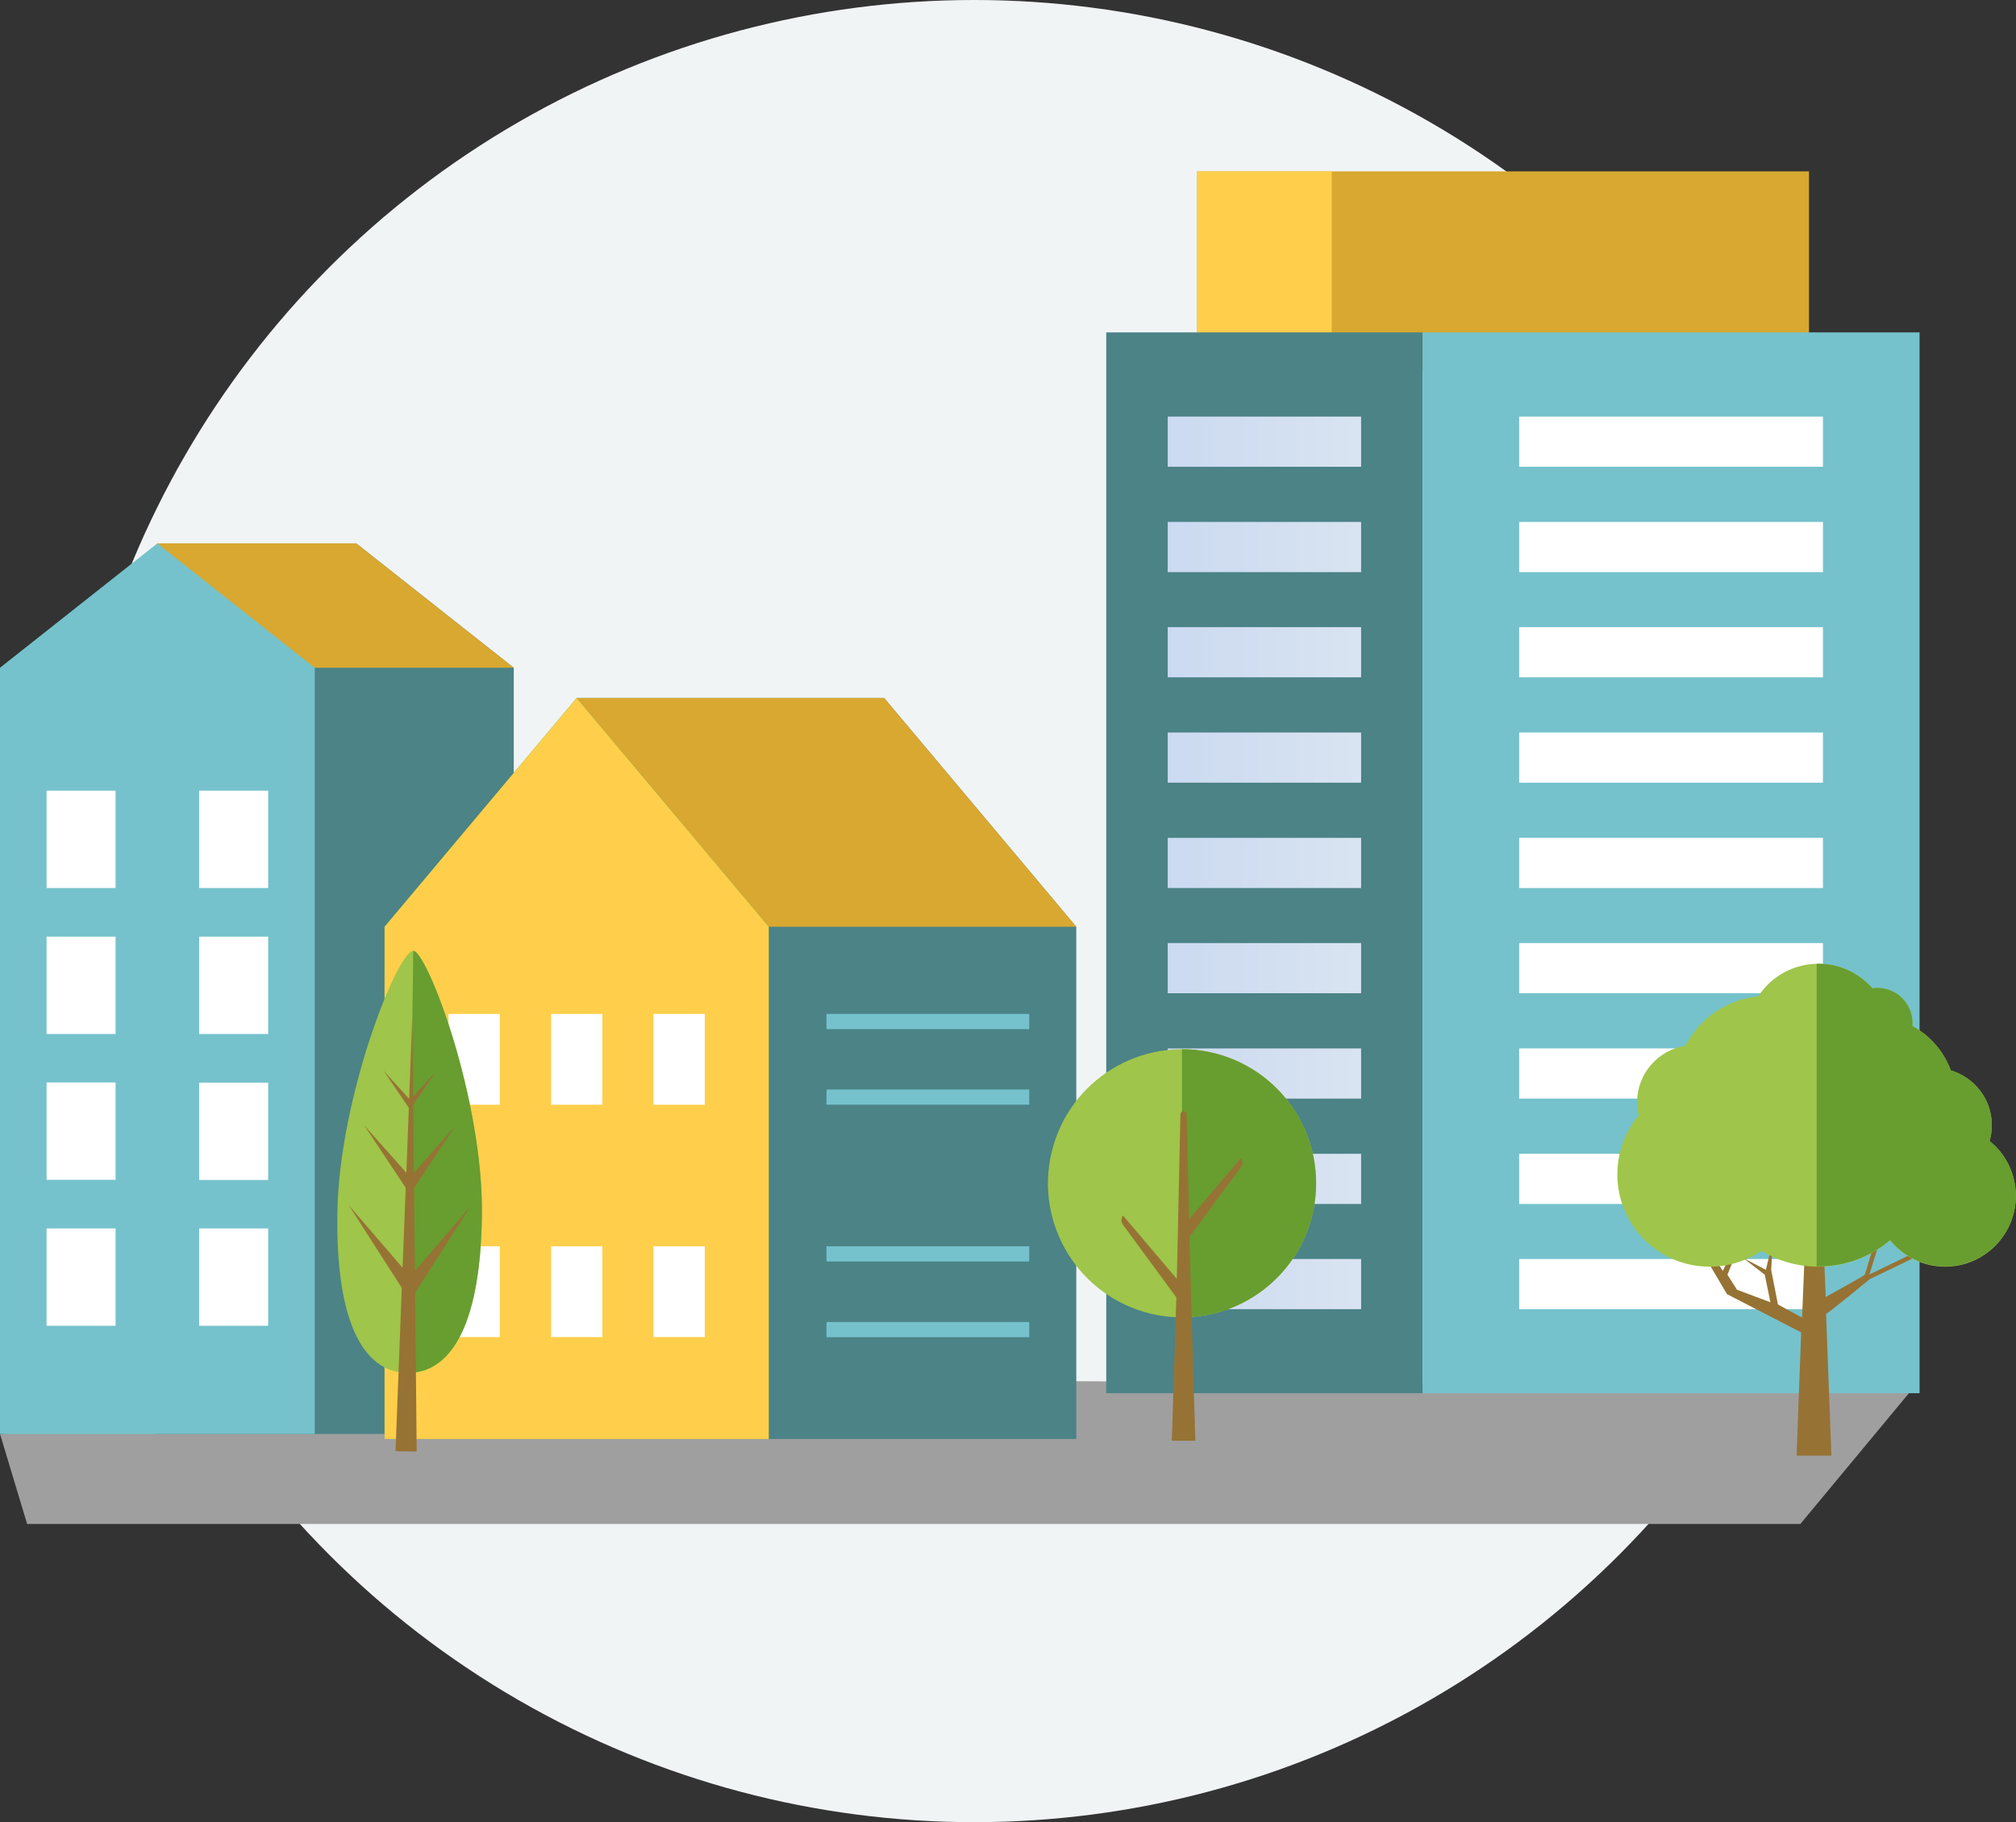
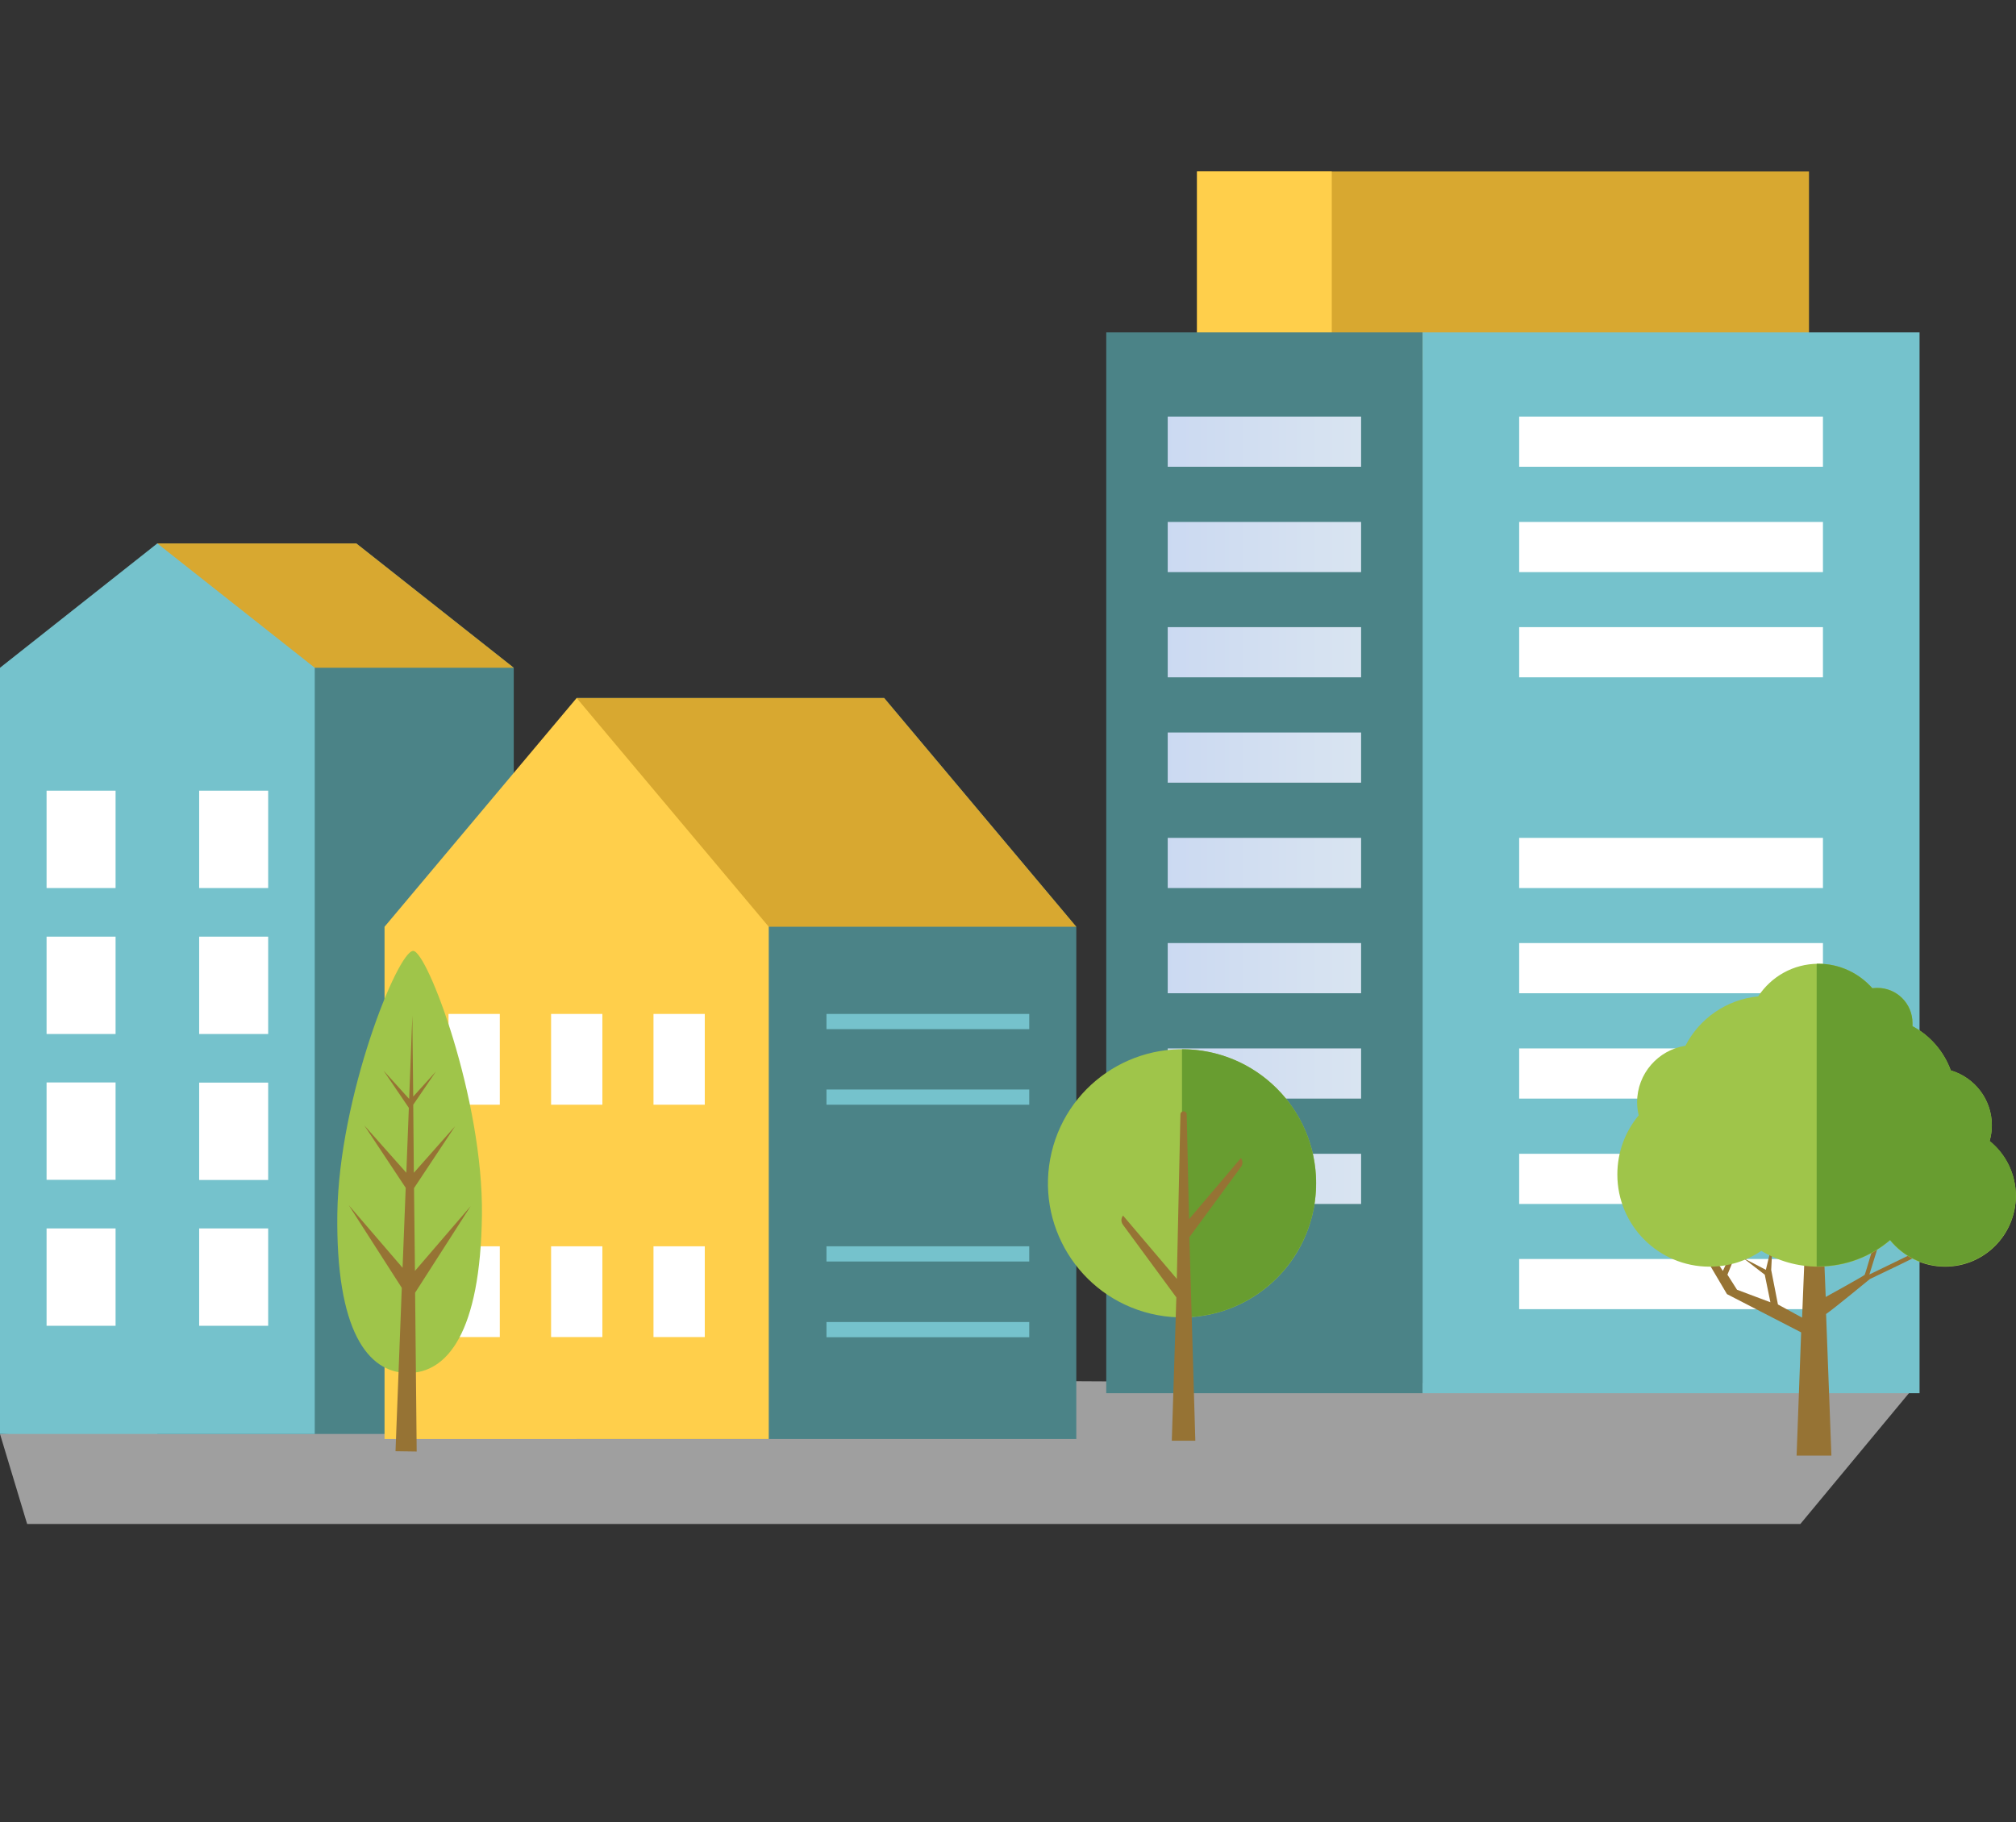
<svg xmlns="http://www.w3.org/2000/svg" xmlns:xlink="http://www.w3.org/1999/xlink" id="b" viewBox="0 0 128.55 116.22">
  <rect x="0" y="0" width="128.55" height="116.22" fill="#333333" stroke="none" />
  <defs>
    <linearGradient id="d" x1="74.46" y1="28.17" x2="86.79" y2="28.17" gradientUnits="userSpaceOnUse">
      <stop offset="0" stop-color="#dae3fe" />
      <stop offset="1" stop-color="#e9effd" />
    </linearGradient>
    <linearGradient id="e" y1="34.88" y2="34.88" xlink:href="#d" />
    <linearGradient id="f" y1="41.6" y2="41.6" xlink:href="#d" />
    <linearGradient id="g" y1="48.32" y2="48.32" xlink:href="#d" />
    <linearGradient id="h" y1="55.03" y2="55.03" xlink:href="#d" />
    <linearGradient id="i" y1="61.75" y2="61.75" xlink:href="#d" />
    <linearGradient id="j" y1="68.47" y2="68.47" xlink:href="#d" />
    <linearGradient id="k" y1="75.18" y2="75.18" xlink:href="#d" />
    <linearGradient id="l" y1="81.9" y2="81.9" xlink:href="#d" />
  </defs>
  <g id="c">
-     <circle cx="62.12" cy="58.11" r="58.11" fill="#f1f4f5" />
    <polygon points="1.73 97.2 114.8 97.2 122.12 88.38 55.77 88.03 0 91.46 1.73 97.2" fill="#9f9f9f" />
    <polygon points="22.72 34.66 10.03 34.66 10.03 91.46 26.36 91.46 31.11 91.46 32.76 91.46 32.76 87.72 32.76 42.59 22.72 34.66" fill="#4b8387" />
    <polygon points="10.03 34.66 10.03 42.59 32.76 42.59 22.72 34.66 10.03 34.66" fill="#d8a830" />
    <polygon points="20.07 42.59 10.03 34.66 0 42.59 0 87.72 0 91.46 10.03 91.46 20.07 91.46 20.07 87.72 20.07 42.59" fill="#75c2cc" />
    <rect x="2.97" y="50.43" width="4.4" height="6.21" fill="#fff" />
    <rect x="2.97" y="59.74" width="4.4" height="6.21" fill="#fff" />
    <rect x="2.97" y="69.04" width="4.4" height="6.21" fill="#fff" />
    <rect x="2.97" y="78.35" width="4.4" height="6.21" fill="#fff" />
    <rect x="12.69" y="50.43" width="4.4" height="6.21" transform="translate(29.79 107.07) rotate(180)" fill="#fff" />
    <rect x="12.69" y="59.74" width="4.4" height="6.21" transform="translate(29.79 125.69) rotate(180)" fill="#fff" />
    <rect x="12.69" y="69.04" width="4.4" height="6.21" transform="translate(29.79 144.3) rotate(180)" fill="#fff" />
    <rect x="12.69" y="78.35" width="4.4" height="6.21" transform="translate(29.79 162.91) rotate(180)" fill="#fff" />
    <rect x="76.33" y="10.93" width="39.02" height="12.68" fill="#d8a830" />
    <rect x="76.33" y="10.93" width="8.59" height="12.68" fill="#ffcf4b" />
    <rect x="70.54" y="21.2" width="20.17" height="67.66" fill="#4b8387" />
    <rect x="74.46" y="26.57" width="12.33" height="3.2" fill="url(#d)" opacity=".9" />
    <rect x="74.46" y="33.29" width="12.33" height="3.2" fill="url(#e)" opacity=".9" />
    <rect x="74.46" y="40" width="12.33" height="3.2" fill="url(#f)" opacity=".9" />
    <rect x="74.46" y="46.72" width="12.33" height="3.2" fill="url(#g)" opacity=".9" />
    <rect x="74.46" y="53.44" width="12.33" height="3.2" fill="url(#h)" opacity=".9" />
    <rect x="74.46" y="60.15" width="12.33" height="3.2" fill="url(#i)" opacity=".9" />
    <rect x="74.46" y="66.87" width="12.33" height="3.2" fill="url(#j)" opacity=".9" />
    <rect x="74.46" y="73.59" width="12.33" height="3.2" fill="url(#k)" opacity=".9" />
-     <rect x="74.46" y="80.3" width="12.33" height="3.2" fill="url(#l)" opacity=".9" />
    <rect x="90.71" y="21.2" width="31.69" height="67.66" fill="#75c2cc" />
    <rect x="96.87" y="26.57" width="19.37" height="3.2" fill="#fff" />
    <rect x="96.87" y="33.29" width="19.37" height="3.2" fill="#fff" />
    <rect x="96.87" y="40" width="19.37" height="3.2" fill="#fff" />
-     <rect x="96.87" y="46.72" width="19.37" height="3.2" fill="#fff" />
    <rect x="96.87" y="53.44" width="19.37" height="3.2" fill="#fff" />
    <rect x="96.87" y="60.15" width="19.37" height="3.2" fill="#fff" />
    <rect x="96.87" y="66.87" width="19.37" height="3.2" fill="#fff" />
    <rect x="96.87" y="73.59" width="19.37" height="3.2" fill="#fff" />
    <rect x="96.87" y="80.3" width="19.37" height="3.2" fill="#fff" />
    <polygon points="68.63 91.78 49.02 91.78 36.77 91.78 36.77 75.45 36.77 44.52 56.38 44.52 68.63 59.11 68.63 75.45 68.63 91.78" fill="#4b8387" />
    <polygon points="36.77 44.52 36.77 59.11 68.63 59.11 56.38 44.52 36.77 44.52" fill="#d8a830" />
-     <polygon points="49.02 91.78 36.77 91.78 24.52 91.78 24.52 75.45 24.52 59.11 36.77 44.52 49.02 59.11 49.02 75.45 49.02 91.78" fill="#41a338" />
    <polygon points="49.02 91.78 36.77 91.78 24.52 91.78 24.52 75.45 24.52 59.11 36.77 44.52 49.02 59.11 49.02 75.45 49.02 91.78" fill="#ffcf4b" />
    <rect x="28.6" y="64.67" width="3.27" height="5.79" fill="#fff" />
    <rect x="35.14" y="64.67" width="3.27" height="5.79" fill="#fff" />
    <rect x="41.67" y="64.67" width="3.27" height="5.79" fill="#fff" />
    <rect x="52.7" y="64.67" width="12.93" height=".97" fill="#75c2cc" />
    <rect x="52.7" y="69.49" width="12.93" height=".97" fill="#75c2cc" />
    <rect x="28.6" y="79.49" width="3.27" height="5.79" fill="#fff" />
    <rect x="35.14" y="79.49" width="3.27" height="5.79" fill="#fff" />
    <rect x="41.67" y="79.49" width="3.27" height="5.79" fill="#fff" />
    <rect x="52.7" y="79.49" width="12.93" height=".97" fill="#75c2cc" />
    <rect x="52.7" y="84.32" width="12.93" height=".97" fill="#75c2cc" />
    <path d="m30.73,77.53c-.1,7.44-2.2,10.07-4.75,10.04-2.55-.03-4.57-2.73-4.47-10.16.1-7.44,3.85-16.78,4.84-16.76.89.01,4.48,9.45,4.38,16.89Z" fill="#9fc54a" />
-     <path d="m30.73,77.53c.1-7.44-3.5-16.87-4.38-16.89,0,0-.21,17.94-.33,26.92,2.53,0,4.61-2.64,4.71-10.04Z" fill="#689d30" />
    <polygon points="30.01 76.93 26.46 81.06 26.4 75.78 29.02 71.83 26.39 74.8 26.35 70.46 27.79 68.35 26.35 69.94 26.3 65.64 26.3 64.77 26.26 65.64 26.09 70.09 24.46 68.29 26.07 70.66 25.91 74.8 23.23 71.78 25.87 75.76 25.67 80.86 22.24 76.87 25.62 82.14 25.22 92.56 25.87 92.57 25.92 92.57 26.57 92.58 26.47 82.45 30.01 76.93" fill="#967334" />
    <circle cx="75.37" cy="75.47" r="8.55" transform="translate(-15.48 131.35) rotate(-76.63)" fill="#9fc54a" />
    <path d="m83.92,75.47c0-4.72-3.83-8.55-8.55-8.55v17.1c4.72,0,8.55-3.83,8.55-8.55Z" fill="#689d30" />
    <path d="m79.13,73.86l-3.31,3.9-.15-6.69c0-.11-.09-.19-.2-.19s-.2.09-.2.19l-.23,10.5-3.43-4.04c-.13.17-.14.4-.01.58l3.41,4.64-.29,9.14h1.5l-.38-12.98,3.29-4.48c.13-.17.12-.41-.01-.58Z" fill="#967334" />
    <path d="m122.68,79.6l-3.48,1.69.88-2.83h-.33s-.8,2.78-.85,2.85c-.05.07-2.48,1.41-2.48,1.41,0,0,0,.03,0,.08l-.26-6.44h-.94l-.31,7.68c-.42-.23-1.54-.84-1.54-.84l-.43-2.2.09-1.8-.43,1.79-1.46-.76,1.39,1.07.36,1.76-2.13-.8-.61-.96,1.08-2.66v-.58l-1.37,3-1.64-2.47h-.43l2.33,3.95,4.73,2.44-.29,7.86h2.22l-.34-9.03c.51-.35,2.79-2.23,2.79-2.23,0,0,3.41-1.62,3.43-1.69.02-.07,0-.27,0-.27Z" fill="#967334" />
    <path d="m126.87,72.77c.09-.32.14-.65.14-1,0-1.66-1.11-3.05-2.62-3.5-.44-1.21-1.32-2.22-2.44-2.82,0-.06,0-.13,0-.2,0-1.24-1-2.24-2.24-2.24-.11,0-.21.01-.32.02-.84-.95-2.07-1.56-3.44-1.56-1.61,0-3.02.83-3.84,2.08-2.03.2-3.75,1.42-4.64,3.15-1.74.27-3.08,1.78-3.08,3.6,0,.29.04.57.1.84-.85,1.02-1.36,2.33-1.36,3.77,0,3.25,2.63,5.88,5.88,5.88,1.22,0,2.36-.37,3.3-1.01,1.06.64,2.31,1.01,3.64,1.01,1.74,0,3.34-.63,4.57-1.68.83,1.02,2.09,1.68,3.51,1.68,2.49,0,4.51-2.02,4.51-4.51,0-1.42-.66-2.69-1.69-3.51Z" fill="#9fc54a" />
    <path d="m126.87,72.77c.09-.32.14-.65.14-1,0-1.66-1.11-3.05-2.62-3.5-.44-1.21-1.32-2.22-2.44-2.82,0-.06,0-.13,0-.2,0-1.24-1-2.24-2.24-2.24-.11,0-.21.01-.32.02-.84-.95-2.07-1.56-3.44-1.56-.04,0-.08,0-.11,0v19.3s.08,0,.11,0c1.74,0,3.34-.63,4.57-1.68.83,1.02,2.09,1.68,3.51,1.68,2.49,0,4.51-2.02,4.51-4.51,0-1.42-.66-2.69-1.69-3.51Z" fill="#689d30" />
  </g>
</svg>